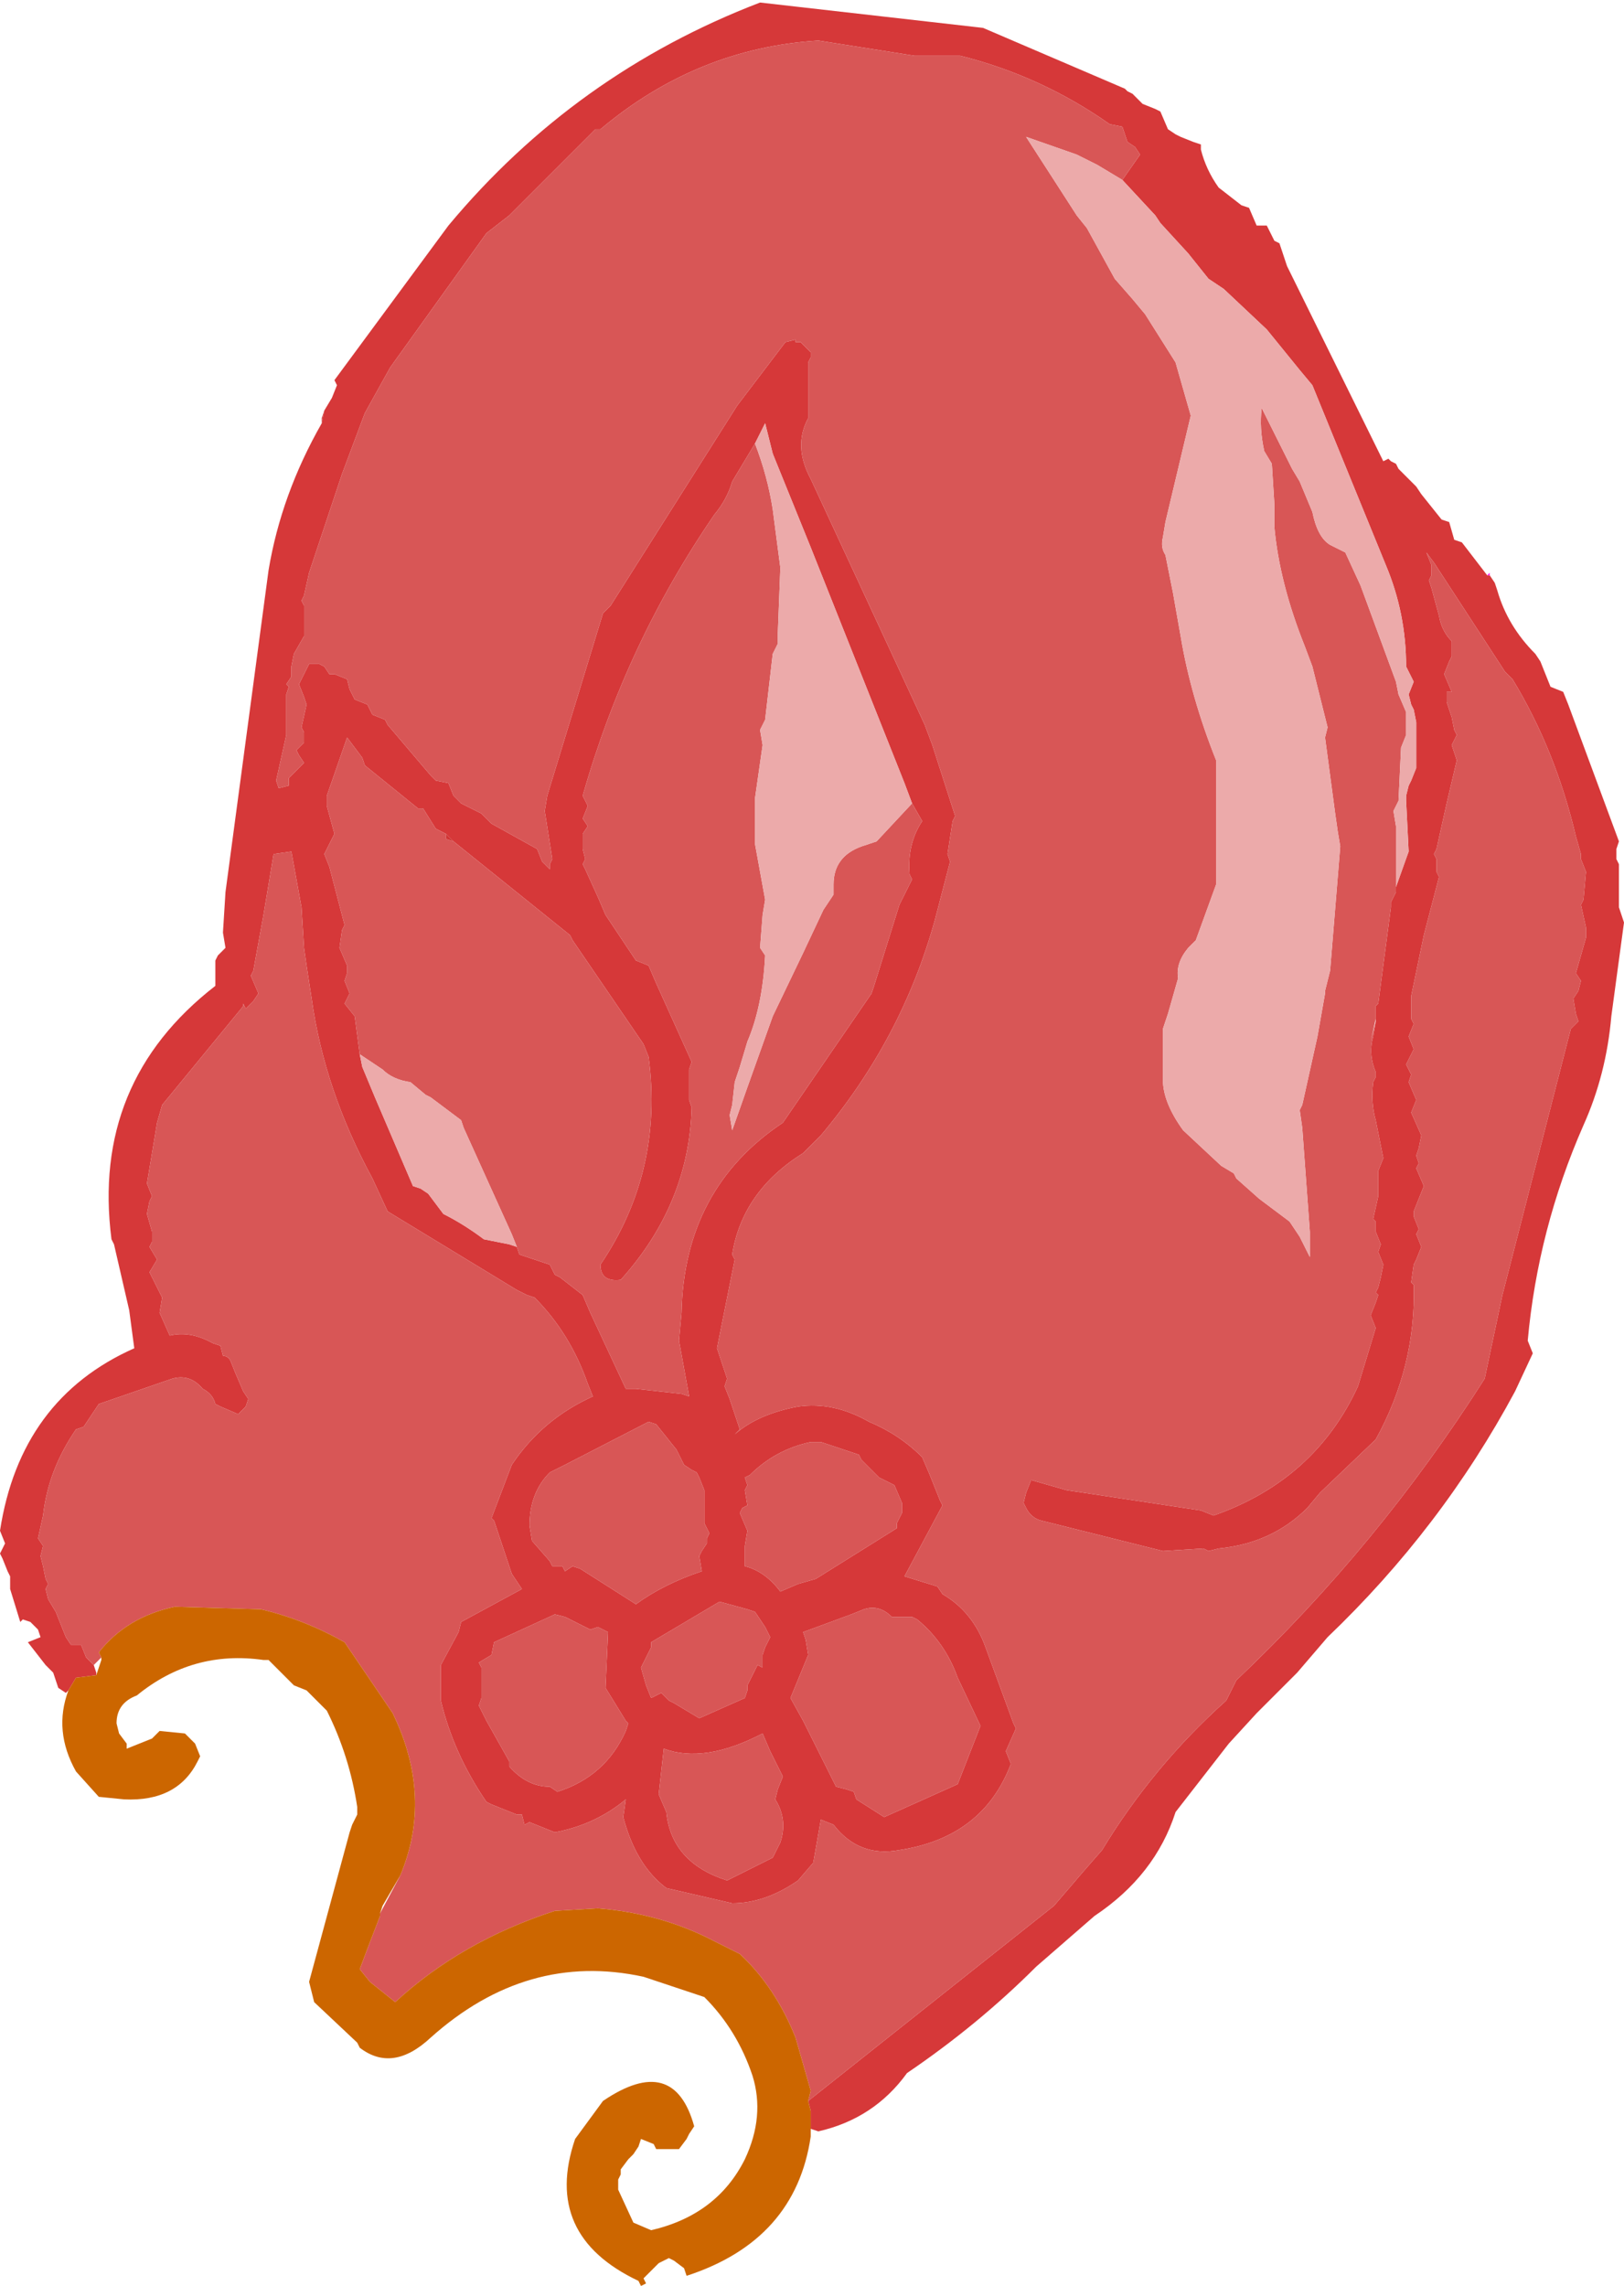
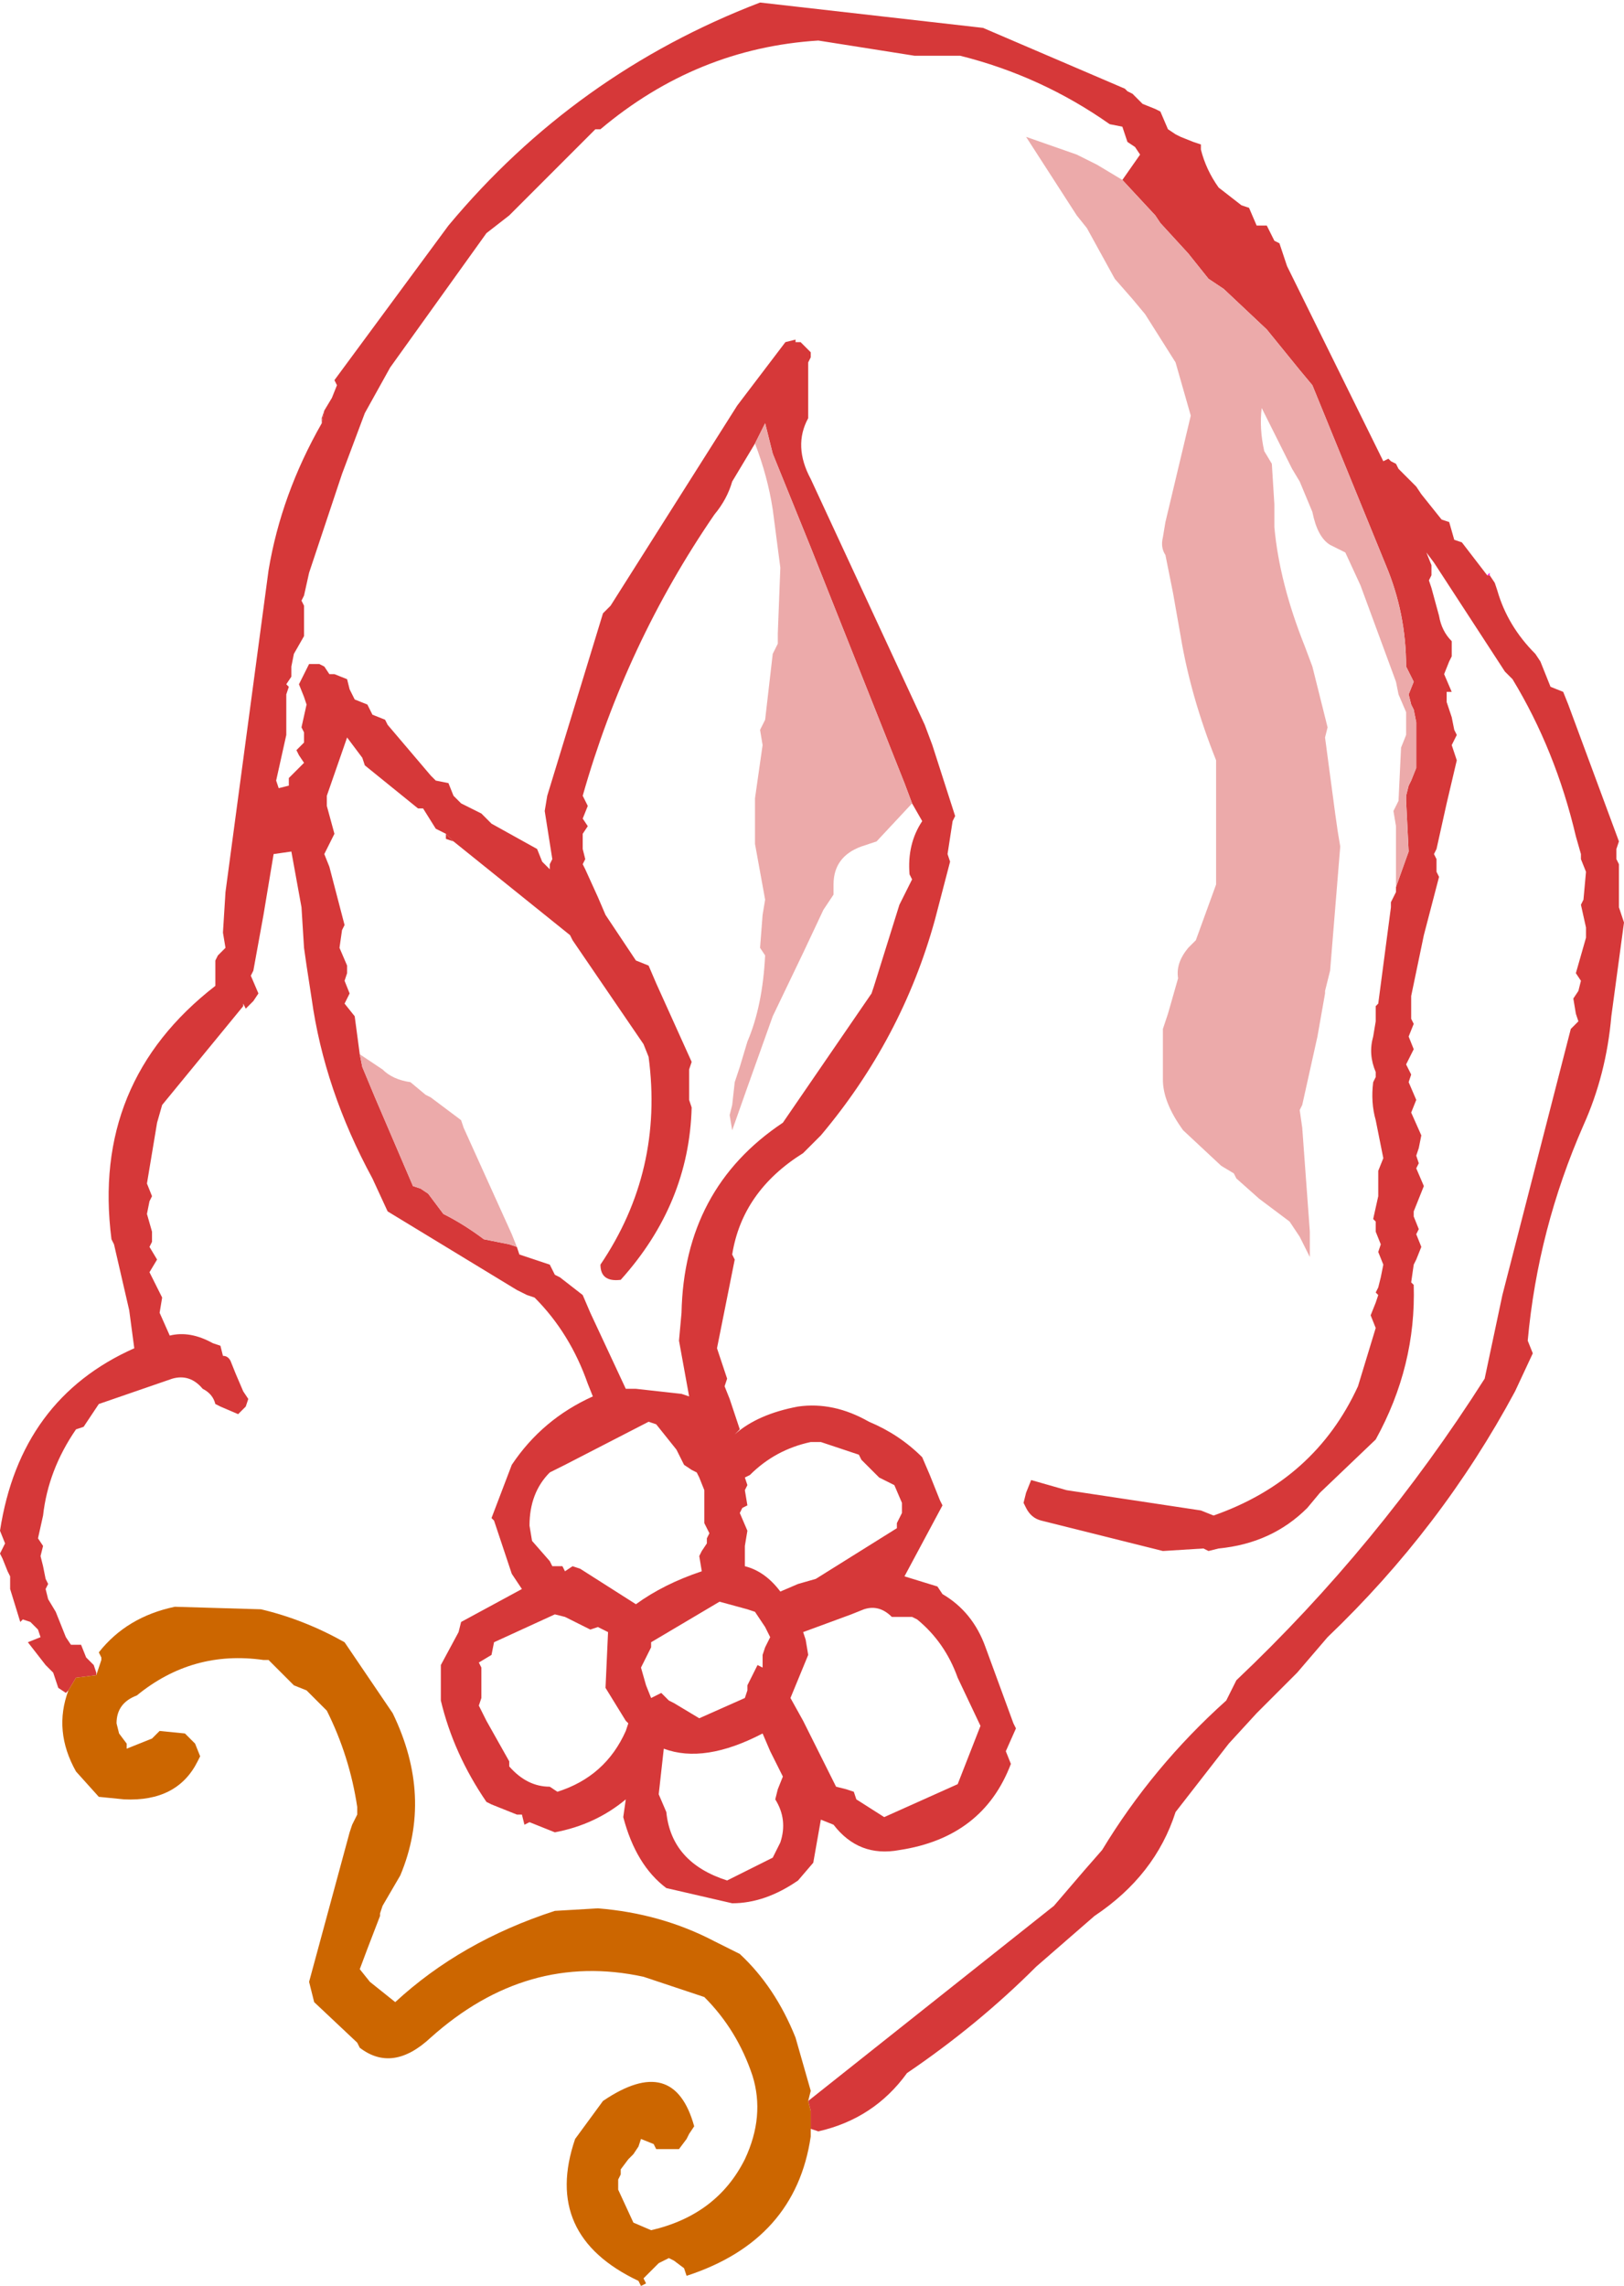
<svg xmlns="http://www.w3.org/2000/svg" height="45.1px" width="32.05px">
  <g transform="matrix(1.0, 0.0, 0.0, 1.0, 16.0, 22.55)">
    <path d="M6.15 -19.0 L6.5 -19.5 6.4 -19.65 6.25 -19.75 6.15 -20.05 5.9 -20.1 Q4.55 -21.05 2.95 -21.45 L2.05 -21.45 0.15 -21.75 Q-2.25 -21.6 -4.15 -20.0 L-4.25 -20.0 -5.95 -18.3 -6.4 -17.95 -8.3 -15.3 -8.8 -14.4 -9.25 -13.2 -9.9 -11.25 -10.0 -10.8 -10.05 -10.7 -10.0 -10.6 -10.0 -10.4 -10.0 -10.3 -10.0 -10.0 -10.2 -9.65 -10.25 -9.4 -10.25 -9.2 -10.35 -9.05 -10.3 -9.0 -10.35 -8.85 -10.35 -8.05 -10.55 -7.15 -10.5 -7.0 -10.3 -7.05 -10.3 -7.2 -10.0 -7.5 -10.1 -7.65 -10.15 -7.75 -10.0 -7.9 -10.0 -8.1 -10.05 -8.2 -9.95 -8.65 -10.0 -8.8 -10.1 -9.05 -10.05 -9.15 -9.9 -9.45 -9.7 -9.45 -9.6 -9.4 -9.5 -9.25 -9.4 -9.25 -9.15 -9.15 -9.1 -8.95 -9.0 -8.75 -8.75 -8.65 -8.65 -8.45 -8.4 -8.35 -8.35 -8.25 -7.5 -7.25 -7.4 -7.15 -7.15 -7.1 -7.05 -6.85 -6.9 -6.7 -6.5 -6.5 -6.35 -6.35 -6.3 -6.3 -5.4 -5.8 -5.3 -5.55 -5.15 -5.4 -5.15 -5.5 -5.1 -5.6 -5.25 -6.55 -5.2 -6.85 -4.1 -10.45 -3.95 -10.6 -1.45 -14.55 -0.5 -15.8 -0.3 -15.85 -0.3 -15.8 -0.2 -15.8 0.0 -15.6 0.0 -15.5 -0.05 -15.4 -0.05 -15.2 -0.05 -14.3 Q-0.35 -13.75 0.0 -13.1 L2.25 -8.25 2.4 -7.85 2.85 -6.45 2.8 -6.35 2.7 -5.7 2.75 -5.55 2.45 -4.4 Q1.8 -2.05 0.2 -0.15 L-0.15 0.2 Q-1.35 0.95 -1.55 2.2 L-1.5 2.3 -1.85 4.05 -1.8 4.2 -1.65 4.65 -1.7 4.8 -1.6 5.05 -1.4 5.65 -1.5 5.75 Q-1.05 5.35 -0.25 5.2 0.45 5.1 1.15 5.5 1.75 5.75 2.2 6.2 L2.35 6.55 2.55 7.05 2.6 7.15 1.85 8.55 2.5 8.75 2.6 8.9 Q3.2 9.25 3.45 9.95 L4.0 11.45 4.05 11.55 3.85 12.0 3.95 12.25 Q3.4 13.7 1.75 13.95 0.95 14.1 0.45 13.45 L0.2 13.35 0.05 14.2 -0.25 14.55 Q-0.9 15.0 -1.55 15.0 L-2.85 14.7 Q-3.45 14.25 -3.7 13.3 L-3.65 12.95 Q-4.25 13.45 -5.05 13.6 L-5.55 13.4 -5.65 13.45 -5.7 13.25 -5.8 13.25 -6.3 13.05 -6.4 13.0 Q-7.05 12.05 -7.3 11.0 L-7.3 10.3 -6.95 9.65 -6.9 9.45 -5.7 8.8 -5.9 8.5 -6.25 7.45 -6.3 7.4 -5.9 6.35 Q-5.3 5.45 -4.3 5.0 L-4.4 4.75 Q-4.75 3.75 -5.45 3.05 L-5.6 3.0 -5.8 2.9 -8.35 1.35 -8.65 0.7 Q-9.6 -1.05 -9.85 -2.85 L-9.95 -3.5 -10.0 -3.85 -10.05 -4.65 -10.25 -5.75 -10.6 -5.7 -10.8 -4.5 -11.0 -3.4 -11.05 -3.3 -10.9 -2.95 -11.0 -2.8 -11.15 -2.65 -11.2 -2.75 -11.2 -2.7 -12.8 -0.75 -12.9 -0.4 -13.1 0.8 -13.0 1.05 -13.05 1.15 -13.1 1.4 -13.0 1.75 -13.0 1.95 -13.05 2.05 -12.9 2.3 -13.05 2.55 -12.8 3.05 -12.85 3.35 -12.65 3.8 Q-12.25 3.7 -11.8 3.95 L-11.65 4.0 -11.6 4.2 Q-11.5 4.2 -11.45 4.3 L-11.35 4.55 -11.2 4.9 -11.1 5.05 -11.15 5.2 -11.3 5.35 -11.65 5.2 -11.75 5.15 Q-11.8 4.95 -12.0 4.85 -12.25 4.55 -12.6 4.65 L-14.05 5.15 -14.35 5.6 -14.5 5.65 Q-15.05 6.45 -15.15 7.35 L-15.25 7.8 -15.15 7.95 -15.2 8.15 -15.15 8.35 -15.1 8.6 -15.05 8.7 -15.1 8.8 -15.05 9.0 -14.9 9.25 -14.7 9.75 -14.6 9.9 -14.4 9.9 -14.3 10.15 -14.15 10.3 -14.1 10.45 -14.1 10.5 -14.5 10.55 -14.65 10.8 -14.7 10.85 -14.85 10.75 -14.95 10.45 -15.1 10.3 -15.45 9.85 -15.2 9.75 -15.25 9.6 -15.4 9.45 -15.55 9.4 -15.6 9.45 -15.8 8.8 -15.8 8.55 -15.85 8.45 -15.95 8.2 -16.0 8.1 -15.9 7.9 -16.0 7.65 Q-15.6 5.05 -13.35 4.05 L-13.45 3.3 -13.75 2.0 -13.8 1.9 Q-14.2 -1.2 -11.75 -3.1 L-11.75 -3.15 -11.75 -3.35 -11.75 -3.6 -11.7 -3.7 -11.55 -3.85 -11.6 -4.15 -11.55 -4.95 -10.7 -11.3 Q-10.45 -12.8 -9.65 -14.2 L-9.6 -14.45 -9.45 -14.7 -9.35 -14.95 -9.4 -15.05 -7.15 -18.1 Q-4.65 -21.1 -1.0 -22.5 L3.4 -22.0 6.2 -20.8 6.25 -20.75 6.35 -20.7 6.4 -20.65 6.55 -20.5 6.8 -20.4 6.9 -20.35 7.05 -20.0 7.2 -19.9 7.3 -19.85 7.55 -19.75 7.7 -19.7 7.7 -19.6 Q7.8 -19.2 8.05 -18.85 L8.5 -18.5 8.65 -18.45 8.8 -18.1 9.0 -18.1 9.15 -17.8 9.25 -17.75 9.4 -17.3 11.3 -13.45 11.4 -13.5 11.45 -13.45 11.55 -13.4 11.6 -13.3 11.95 -12.95 12.05 -12.8 12.45 -12.3 12.6 -12.25 12.7 -11.9 12.85 -11.85 13.35 -11.2 13.4 -11.2 13.5 -11.05 13.55 -10.9 Q13.75 -10.2 14.3 -9.65 L14.4 -9.5 14.6 -9.0 14.85 -8.9 14.95 -8.65 15.95 -5.95 15.9 -5.8 15.9 -5.6 15.95 -5.5 15.95 -4.65 16.05 -4.35 15.8 -2.5 Q15.7 -1.35 15.25 -0.35 14.35 1.7 14.15 3.9 L14.25 4.15 13.9 4.9 Q12.45 7.6 10.2 9.75 L9.6 10.45 8.8 11.25 8.25 11.85 7.2 13.2 Q6.8 14.45 5.6 15.25 L4.45 16.25 Q3.3 17.4 1.9 18.35 1.25 19.25 0.15 19.5 L0.0 19.45 0.0 19.15 0.0 19.1 -0.05 18.9 4.8 15.05 5.4 14.35 5.75 13.95 Q6.75 12.3 8.2 11.0 L8.4 10.6 Q11.2 7.95 13.3 4.65 L13.65 3.0 15.0 -2.25 15.15 -2.4 15.1 -2.55 15.05 -2.85 15.15 -3.0 15.2 -3.2 15.1 -3.35 15.3 -4.05 15.3 -4.25 15.2 -4.7 15.25 -4.8 15.3 -5.35 15.2 -5.6 15.2 -5.7 15.1 -6.05 Q14.7 -7.75 13.85 -9.15 L13.7 -9.3 12.3 -11.45 12.15 -11.65 12.25 -11.4 12.25 -11.2 12.2 -11.1 12.25 -10.95 12.4 -10.4 Q12.45 -10.1 12.65 -9.9 L12.65 -9.6 12.6 -9.5 12.5 -9.25 12.65 -8.9 12.55 -8.9 12.55 -8.7 12.65 -8.4 12.7 -8.15 12.75 -8.05 12.65 -7.85 12.75 -7.55 12.55 -6.7 12.35 -5.8 12.3 -5.7 12.35 -5.6 12.35 -5.35 12.4 -5.25 12.1 -4.1 11.85 -2.9 11.85 -2.7 11.85 -2.6 11.85 -2.45 11.9 -2.35 11.8 -2.1 11.9 -1.85 11.75 -1.55 11.85 -1.35 11.8 -1.2 11.95 -0.85 11.85 -0.6 12.05 -0.15 12.0 0.1 11.95 0.25 12.0 0.4 11.95 0.5 12.1 0.85 12.0 1.1 11.9 1.35 11.9 1.45 12.0 1.7 11.95 1.8 12.05 2.05 11.95 2.3 11.9 2.4 11.85 2.75 11.9 2.8 Q11.95 4.4 11.15 5.85 L10.05 6.9 9.8 7.2 Q9.1 7.9 8.05 8.0 L7.85 8.05 7.75 8.0 6.95 8.05 4.55 7.45 Q4.35 7.4 4.25 7.2 L4.2 7.1 4.25 6.9 4.35 6.65 5.05 6.85 7.7 7.25 7.95 7.35 Q9.95 6.65 10.8 4.8 L11.15 3.65 11.05 3.4 11.15 3.15 11.2 3.0 11.15 2.95 11.2 2.85 11.25 2.65 11.3 2.4 11.2 2.15 11.25 2.0 11.15 1.75 11.15 1.55 11.1 1.5 11.2 1.05 11.2 0.85 11.2 0.65 11.2 0.55 11.3 0.3 11.15 -0.45 Q11.05 -0.8 11.1 -1.2 L11.15 -1.3 11.15 -1.4 Q11.0 -1.75 11.1 -2.1 L11.15 -2.4 11.15 -2.45 11.15 -2.7 11.2 -2.75 11.45 -4.65 11.45 -4.7 11.45 -4.75 11.55 -4.95 11.55 -5.05 11.8 -5.75 11.75 -6.75 11.75 -6.85 11.8 -7.05 11.85 -7.15 11.95 -7.4 11.95 -7.5 11.95 -7.6 11.95 -8.3 11.9 -8.55 11.85 -8.65 11.8 -8.85 11.9 -9.1 11.75 -9.4 Q11.75 -10.45 11.35 -11.4 L9.9 -14.95 9.65 -15.25 9.0 -16.05 8.15 -16.85 7.85 -17.05 7.45 -17.55 6.9 -18.15 6.8 -18.3 6.15 -19.0 M-1.1 -13.8 L-1.55 -13.05 Q-1.65 -12.7 -1.9 -12.4 -3.65 -9.85 -4.5 -6.85 L-4.4 -6.65 -4.5 -6.4 -4.4 -6.25 -4.5 -6.1 -4.5 -6.0 -4.5 -5.8 -4.45 -5.6 -4.5 -5.5 -4.45 -5.4 -4.2 -4.85 -4.05 -4.5 -3.95 -4.35 -3.45 -3.6 -3.2 -3.5 -3.05 -3.15 -2.35 -1.6 -2.4 -1.45 -2.4 -0.85 -2.35 -0.7 Q-2.4 1.2 -3.75 2.7 -4.15 2.75 -4.15 2.4 -2.9 0.55 -3.2 -1.7 L-3.3 -1.95 -4.7 -4.0 -4.75 -4.1 -7.05 -5.95 -7.2 -6.1 -7.4 -6.2 -7.65 -6.6 -7.75 -6.6 -8.8 -7.45 -8.85 -7.6 -9.15 -8.0 -9.55 -6.85 -9.55 -6.65 -9.4 -6.1 -9.45 -6.0 -9.6 -5.7 -9.5 -5.45 -9.2 -4.3 -9.25 -4.2 -9.3 -3.85 -9.15 -3.5 -9.15 -3.35 -9.2 -3.2 -9.1 -2.95 -9.2 -2.75 -9.0 -2.5 -8.9 -1.75 -8.85 -1.5 -8.6 -0.9 -7.85 0.85 -7.7 0.9 -7.55 1.0 -7.25 1.4 Q-6.85 1.6 -6.45 1.9 L-5.95 2.0 -5.8 2.05 -5.75 2.2 -5.15 2.4 -5.05 2.6 -4.95 2.65 -4.5 3.0 -4.35 3.35 -3.65 4.85 -3.45 4.85 -2.55 4.95 -2.4 5.0 -2.6 3.9 -2.55 3.35 Q-2.5 0.9 -0.55 -0.4 L1.2 -2.95 1.25 -3.1 1.75 -4.7 2.0 -5.2 1.95 -5.3 Q1.9 -5.9 2.2 -6.35 L2.0 -6.7 1.85 -7.1 0.0 -11.75 -0.75 -13.6 -0.9 -14.2 -1.1 -13.8 M-0.7 12.95 L-0.65 12.75 -0.55 12.5 -0.8 12.0 -0.95 11.65 Q-2.1 12.25 -2.9 11.95 L-3.0 12.85 -2.85 13.2 Q-2.75 14.2 -1.65 14.55 L-0.75 14.1 -0.6 13.8 Q-0.45 13.35 -0.7 12.95 M-0.9 9.55 L-1.1 9.25 -1.25 9.2 -1.8 9.05 -3.15 9.85 -3.15 9.95 -3.35 10.35 -3.25 10.7 -3.15 10.95 -2.95 10.85 -2.8 11.0 -2.7 11.05 -2.2 11.35 -1.3 10.95 -1.25 10.8 -1.25 10.7 -1.2 10.6 -1.05 10.3 -0.95 10.35 -0.95 10.1 -0.9 9.95 -0.8 9.75 -0.9 9.55 M2.1 9.4 L2.0 9.35 1.6 9.35 Q1.35 9.1 1.05 9.2 L0.8 9.3 -0.15 9.65 -0.1 9.8 -0.05 10.1 -0.4 10.95 -0.15 11.4 0.5 12.7 0.7 12.75 0.85 12.8 0.9 12.95 1.45 13.3 2.9 12.65 3.35 11.5 2.9 10.55 Q2.65 9.85 2.1 9.4 M-1.3 6.6 L-1.25 6.75 -1.3 6.85 -1.25 7.15 -1.35 7.2 -1.4 7.3 -1.25 7.65 -1.3 7.95 -1.3 8.35 Q-0.9 8.45 -0.6 8.85 L-0.25 8.7 0.1 8.6 1.7 7.6 1.7 7.5 1.8 7.3 1.8 7.1 1.65 6.75 1.35 6.6 1.0 6.25 0.95 6.15 0.2 5.9 0.0 5.9 Q-0.7 6.05 -1.2 6.55 L-1.3 6.6 M-6.25 9.85 L-6.3 10.1 -6.55 10.25 -6.5 10.35 -6.5 10.95 -6.55 11.1 -6.4 11.4 -5.95 12.2 -5.95 12.3 Q-5.6 12.7 -5.15 12.7 L-5.0 12.8 Q-4.05 12.5 -3.65 11.6 L-3.6 11.45 -3.65 11.4 -4.05 10.75 -4.0 9.65 -4.2 9.55 -4.35 9.6 -4.45 9.55 -4.85 9.35 -5.05 9.3 -6.25 9.85 M-4.85 6.35 L-5.15 6.5 Q-5.55 6.9 -5.55 7.55 L-5.5 7.85 -5.15 8.25 -5.1 8.35 -4.9 8.35 -4.85 8.45 -4.7 8.35 -4.55 8.4 -3.45 9.1 Q-2.9 8.7 -2.15 8.45 L-2.2 8.15 -2.15 8.05 -2.05 7.9 -2.05 7.8 -2.0 7.7 -2.1 7.5 -2.1 6.85 -2.2 6.6 -2.25 6.5 -2.35 6.45 -2.5 6.35 -2.65 6.05 -3.05 5.55 -3.2 5.5 -4.85 6.35" fill="#d63839" fill-rule="evenodd" stroke="none" />
-     <path d="M-14.15 10.3 L-14.3 10.15 -14.4 9.9 -14.6 9.9 -14.7 9.75 -14.9 9.25 -15.05 9.0 -15.1 8.8 -15.05 8.7 -15.1 8.6 -15.15 8.35 -15.2 8.15 -15.15 7.95 -15.25 7.8 -15.15 7.35 Q-15.05 6.45 -14.5 5.65 L-14.35 5.6 -14.05 5.15 -12.6 4.65 Q-12.25 4.55 -12.0 4.85 -11.8 4.95 -11.75 5.15 L-11.65 5.2 -11.3 5.35 -11.15 5.2 -11.1 5.05 -11.2 4.9 -11.35 4.55 -11.45 4.3 Q-11.5 4.2 -11.6 4.2 L-11.65 4.0 -11.8 3.95 Q-12.25 3.7 -12.65 3.8 L-12.85 3.35 -12.8 3.05 -13.05 2.55 -12.9 2.3 -13.05 2.05 -13.0 1.95 -13.0 1.75 -13.1 1.4 -13.05 1.15 -13.0 1.05 -13.1 0.8 -12.9 -0.4 -12.8 -0.75 -11.2 -2.7 -11.2 -2.75 -11.15 -2.65 -11.0 -2.8 -10.9 -2.95 -11.05 -3.3 -11.0 -3.4 -10.8 -4.5 -10.6 -5.7 -10.25 -5.75 -10.05 -4.65 -10.0 -3.85 -9.95 -3.5 -9.85 -2.85 Q-9.6 -1.05 -8.65 0.7 L-8.35 1.35 -5.8 2.9 -5.6 3.0 -5.45 3.05 Q-4.75 3.75 -4.4 4.75 L-4.3 5.0 Q-5.3 5.45 -5.9 6.35 L-6.3 7.4 -6.25 7.45 -5.9 8.5 -5.7 8.8 -6.9 9.45 -6.95 9.65 -7.3 10.3 -7.3 11.0 Q-7.05 12.05 -6.4 13.0 L-6.3 13.05 -5.8 13.25 -5.7 13.25 -5.65 13.45 -5.55 13.4 -5.05 13.6 Q-4.25 13.45 -3.65 12.95 L-3.7 13.3 Q-3.45 14.25 -2.85 14.7 L-1.55 15.0 Q-0.9 15.0 -0.25 14.55 L0.05 14.2 0.2 13.35 0.45 13.45 Q0.95 14.1 1.75 13.95 3.4 13.7 3.95 12.25 L3.85 12.0 4.05 11.55 4.0 11.45 3.45 9.95 Q3.2 9.25 2.6 8.9 L2.5 8.75 1.85 8.55 2.6 7.15 2.55 7.05 2.35 6.55 2.2 6.2 Q1.75 5.75 1.15 5.5 0.45 5.1 -0.25 5.2 -1.05 5.35 -1.5 5.75 L-1.4 5.65 -1.6 5.05 -1.7 4.8 -1.65 4.65 -1.8 4.2 -1.85 4.05 -1.5 2.3 -1.55 2.2 Q-1.35 0.95 -0.15 0.2 L0.2 -0.15 Q1.8 -2.05 2.45 -4.4 L2.75 -5.55 2.7 -5.7 2.8 -6.35 2.85 -6.45 2.4 -7.85 2.25 -8.25 0.0 -13.1 Q-0.35 -13.75 -0.05 -14.3 L-0.05 -15.2 -0.05 -15.4 0.0 -15.5 0.0 -15.6 -0.2 -15.8 -0.3 -15.8 -0.3 -15.85 -0.5 -15.8 -1.45 -14.55 -3.95 -10.6 -4.1 -10.45 -5.2 -6.85 -5.25 -6.55 -5.1 -5.6 -5.15 -5.5 -5.15 -5.4 -5.3 -5.55 -5.4 -5.8 -6.3 -6.3 -6.35 -6.35 -6.5 -6.5 -6.9 -6.7 -7.05 -6.85 -7.15 -7.1 -7.4 -7.15 -7.5 -7.25 -8.35 -8.25 -8.4 -8.35 -8.65 -8.45 -8.75 -8.65 -9.0 -8.75 -9.1 -8.95 -9.15 -9.15 -9.4 -9.25 -9.5 -9.25 -9.6 -9.4 -9.7 -9.45 -9.9 -9.45 -10.05 -9.15 -10.1 -9.05 -10.0 -8.8 -9.95 -8.65 -10.05 -8.2 -10.0 -8.1 -10.0 -7.9 -10.15 -7.75 -10.1 -7.65 -10.0 -7.5 -10.3 -7.2 -10.3 -7.05 -10.5 -7.0 -10.55 -7.15 -10.35 -8.05 -10.35 -8.85 -10.3 -9.0 -10.35 -9.05 -10.25 -9.2 -10.25 -9.4 -10.2 -9.65 -10.0 -10.0 -10.0 -10.3 -10.0 -10.4 -10.0 -10.6 -10.05 -10.7 -10.0 -10.8 -9.9 -11.25 -9.25 -13.2 -8.8 -14.4 -8.3 -15.3 -6.4 -17.95 -5.95 -18.3 -4.25 -20.0 -4.15 -20.0 Q-2.25 -21.6 0.15 -21.75 L2.05 -21.45 2.95 -21.45 Q4.55 -21.05 5.9 -20.1 L6.15 -20.05 6.25 -19.75 6.4 -19.65 6.5 -19.5 6.15 -19.0 5.65 -19.3 5.45 -19.4 5.25 -19.5 4.25 -19.85 5.25 -18.3 5.45 -18.05 6.0 -17.05 6.35 -16.65 6.6 -16.35 7.2 -15.4 7.5 -14.35 7.0 -12.25 6.95 -11.95 Q6.9 -11.75 7.0 -11.6 L7.15 -10.85 7.3 -10.0 Q7.5 -8.8 8.0 -7.55 L8.0 -6.65 8.0 -6.35 8.0 -5.45 8.0 -5.25 8.0 -5.1 7.6 -4.0 7.45 -3.85 Q7.2 -3.55 7.25 -3.25 L7.05 -2.55 6.95 -2.25 6.95 -1.45 6.95 -1.25 Q6.95 -0.8 7.35 -0.25 L8.1 0.45 8.35 0.6 8.4 0.7 8.85 1.1 9.45 1.55 9.65 1.85 9.85 2.25 9.85 2.05 9.85 1.75 9.7 -0.3 9.65 -0.65 9.7 -0.75 10.0 -2.1 10.15 -2.95 10.15 -3.0 10.25 -3.4 10.45 -5.85 10.4 -6.15 10.35 -6.5 10.15 -8.0 10.2 -8.2 9.9 -9.4 9.75 -9.8 Q9.25 -11.05 9.15 -12.15 L9.15 -12.35 9.15 -12.6 9.1 -13.4 8.95 -13.65 Q8.85 -14.1 8.9 -14.5 L9.5 -13.3 9.65 -13.05 9.9 -12.45 Q10.0 -11.95 10.25 -11.8 L10.55 -11.65 10.85 -11.0 11.55 -9.1 11.6 -8.85 11.75 -8.5 11.75 -8.05 11.65 -7.8 11.6 -6.75 11.5 -6.55 11.55 -6.25 11.55 -5.05 11.55 -4.95 11.45 -4.75 11.45 -4.7 11.45 -4.65 11.2 -2.75 11.15 -2.7 11.15 -2.45 11.05 -2.0 11.15 -2.4 11.1 -2.1 Q11.0 -1.75 11.15 -1.4 L11.15 -1.3 11.1 -1.2 Q11.05 -0.8 11.15 -0.45 L11.3 0.3 11.2 0.55 11.2 0.65 11.2 0.85 11.2 1.05 11.1 1.5 11.15 1.55 11.15 1.75 11.25 2.0 11.2 2.15 11.3 2.4 11.25 2.65 11.2 2.85 11.15 2.95 11.2 3.0 11.15 3.15 11.05 3.4 11.15 3.65 10.8 4.8 Q9.95 6.65 7.95 7.35 L7.7 7.25 5.05 6.85 4.35 6.65 4.25 6.9 4.2 7.1 4.25 7.2 Q4.35 7.4 4.55 7.45 L6.95 8.05 7.75 8.0 7.85 8.05 8.05 8.0 Q9.1 7.9 9.8 7.2 L10.05 6.9 11.15 5.85 Q11.95 4.4 11.9 2.8 L11.85 2.75 11.9 2.4 11.95 2.3 12.05 2.05 11.95 1.8 12.0 1.7 11.9 1.45 11.9 1.35 12.0 1.1 12.1 0.85 11.95 0.5 12.0 0.4 11.95 0.25 12.0 0.1 12.05 -0.15 11.85 -0.6 11.95 -0.85 11.8 -1.2 11.85 -1.35 11.75 -1.55 11.9 -1.85 11.8 -2.1 11.9 -2.35 11.85 -2.45 11.85 -2.6 11.85 -2.7 11.85 -2.9 12.1 -4.1 12.4 -5.25 12.35 -5.35 12.35 -5.6 12.3 -5.7 12.35 -5.8 12.55 -6.7 12.75 -7.55 12.65 -7.85 12.75 -8.05 12.7 -8.15 12.65 -8.4 12.55 -8.7 12.55 -8.9 12.65 -8.9 12.5 -9.25 12.6 -9.5 12.65 -9.6 12.65 -9.9 Q12.45 -10.1 12.4 -10.4 L12.25 -10.95 12.2 -11.1 12.25 -11.2 12.25 -11.4 12.15 -11.65 12.3 -11.45 13.7 -9.3 13.85 -9.15 Q14.7 -7.75 15.1 -6.05 L15.2 -5.7 15.2 -5.6 15.3 -5.35 15.25 -4.8 15.2 -4.7 15.3 -4.25 15.3 -4.05 15.1 -3.35 15.2 -3.2 15.15 -3.0 15.05 -2.85 15.1 -2.55 15.15 -2.4 15.0 -2.25 13.65 3.0 13.3 4.65 Q11.2 7.95 8.4 10.6 L8.2 11.0 Q6.75 12.3 5.75 13.95 L5.4 14.35 4.8 15.05 -0.05 18.9 0.0 18.7 -0.3 17.65 Q-0.7 16.65 -1.4 16.0 L-1.9 15.75 Q-2.95 15.2 -4.2 15.1 L-5.05 15.15 Q-6.9 15.75 -8.2 16.95 L-8.7 16.55 -8.9 16.3 -8.75 15.9 -8.5 15.25 -8.5 15.2 -8.1 14.45 Q-7.45 12.9 -8.25 11.25 L-9.2 9.85 Q-10.0 9.4 -10.85 9.2 L-12.55 9.15 Q-13.5 9.35 -14.05 10.05 L-14.0 10.15 -14.15 10.3 M-7.05 -5.95 L-4.75 -4.1 -4.7 -4.0 -3.3 -1.95 -3.2 -1.7 Q-2.9 0.55 -4.15 2.4 -4.15 2.75 -3.75 2.7 -2.4 1.2 -2.35 -0.7 L-2.4 -0.85 -2.4 -1.45 -2.35 -1.6 -3.05 -3.15 -3.2 -3.5 -3.45 -3.6 -3.95 -4.35 -4.05 -4.5 -4.2 -4.85 -4.45 -5.4 -4.5 -5.5 -4.45 -5.6 -4.5 -5.8 -4.5 -6.0 -4.5 -6.1 -4.4 -6.25 -4.5 -6.4 -4.4 -6.65 -4.5 -6.85 Q-3.65 -9.85 -1.9 -12.4 -1.65 -12.7 -1.55 -13.05 L-1.1 -13.8 Q-0.85 -13.15 -0.75 -12.5 L-0.6 -11.35 -0.65 -10.05 -0.65 -9.85 -0.75 -9.65 -0.9 -8.35 -1.0 -8.15 -0.95 -7.85 -1.1 -6.8 -1.1 -5.9 -0.9 -4.8 -0.95 -4.5 -1.0 -3.85 -0.9 -3.7 Q-0.95 -2.7 -1.25 -2.0 L-1.4 -1.5 -1.5 -1.2 -1.55 -0.75 -1.6 -0.55 -1.55 -0.25 -1.25 -1.1 -0.75 -2.5 -0.15 -3.75 0.25 -4.6 0.45 -4.9 0.45 -5.1 Q0.45 -5.65 1.0 -5.85 L1.3 -5.95 2.0 -6.7 2.2 -6.35 Q1.9 -5.9 1.95 -5.3 L2.0 -5.2 1.75 -4.7 1.25 -3.1 1.2 -2.95 -0.55 -0.4 Q-2.5 0.9 -2.55 3.35 L-2.6 3.9 -2.4 5.0 -2.55 4.95 -3.45 4.85 -3.65 4.85 -4.35 3.35 -4.5 3.0 -4.95 2.65 -5.05 2.6 -5.15 2.4 -5.75 2.2 -5.8 2.05 -5.9 1.8 -6.85 -0.3 -6.9 -0.45 -7.5 -0.9 -7.6 -0.95 -7.9 -1.2 Q-8.25 -1.25 -8.45 -1.45 L-8.9 -1.75 -9.0 -2.5 -9.2 -2.75 -9.1 -2.95 -9.2 -3.2 -9.15 -3.35 -9.15 -3.5 -9.3 -3.85 -9.25 -4.2 -9.2 -4.3 -9.5 -5.45 -9.6 -5.7 -9.45 -6.0 -9.4 -6.1 -9.55 -6.65 -9.55 -6.85 -9.15 -8.0 -8.85 -7.6 -8.8 -7.45 -7.75 -6.6 -7.65 -6.6 -7.4 -6.2 -7.2 -6.1 -7.2 -6.0 -7.05 -5.95 M11.45 -4.7 L11.4 -4.6 11.45 -4.7 M-1.3 6.6 L-1.2 6.55 Q-0.7 6.05 0.0 5.9 L0.2 5.9 0.95 6.15 1.0 6.25 1.35 6.6 1.65 6.75 1.8 7.1 1.8 7.3 1.7 7.5 1.7 7.6 0.1 8.6 -0.25 8.7 -0.6 8.85 Q-0.9 8.45 -1.3 8.35 L-1.3 7.95 -1.25 7.65 -1.4 7.3 -1.35 7.2 -1.25 7.15 -1.3 6.85 -1.25 6.75 -1.3 6.6 M2.1 9.4 Q2.65 9.85 2.9 10.55 L3.35 11.5 2.9 12.65 1.45 13.3 0.9 12.95 0.85 12.8 0.7 12.75 0.5 12.7 -0.15 11.4 -0.4 10.95 -0.05 10.1 -0.1 9.8 -0.15 9.65 0.8 9.3 1.05 9.2 Q1.35 9.1 1.6 9.35 L2.0 9.35 2.1 9.4 M-0.9 9.55 L-0.8 9.75 -0.9 9.95 -0.95 10.1 -0.95 10.35 -1.05 10.3 -1.2 10.6 -1.25 10.7 -1.25 10.8 -1.3 10.95 -2.2 11.35 -2.7 11.05 -2.8 11.0 -2.95 10.85 -3.15 10.95 -3.25 10.7 -3.35 10.35 -3.15 9.95 -3.15 9.85 -1.8 9.05 -1.25 9.2 -1.1 9.25 -0.9 9.55 M-0.7 12.95 Q-0.45 13.35 -0.6 13.8 L-0.75 14.1 -1.65 14.55 Q-2.75 14.2 -2.85 13.2 L-3.0 12.85 -2.9 11.95 Q-2.1 12.25 -0.95 11.65 L-0.8 12.0 -0.55 12.5 -0.65 12.75 -0.7 12.95 M-4.85 6.35 L-3.2 5.5 -3.05 5.55 -2.65 6.05 -2.5 6.35 -2.35 6.45 -2.25 6.5 -2.2 6.6 -2.1 6.85 -2.1 7.5 -2.0 7.7 -2.05 7.8 -2.05 7.9 -2.15 8.05 -2.2 8.15 -2.15 8.45 Q-2.9 8.7 -3.45 9.1 L-4.55 8.4 -4.7 8.35 -4.85 8.45 -4.9 8.35 -5.1 8.35 -5.15 8.25 -5.5 7.85 -5.55 7.55 Q-5.55 6.9 -5.15 6.5 L-4.85 6.35 M-6.25 9.85 L-5.05 9.3 -4.85 9.35 -4.45 9.55 -4.35 9.6 -4.2 9.55 -4.0 9.65 -4.05 10.75 -3.65 11.4 -3.6 11.45 -3.65 11.6 Q-4.05 12.5 -5.0 12.8 L-5.15 12.7 Q-5.6 12.7 -5.95 12.3 L-5.95 12.2 -6.4 11.4 -6.55 11.1 -6.5 10.95 -6.5 10.35 -6.55 10.25 -6.3 10.1 -6.25 9.85" fill="#d85656" fill-rule="evenodd" stroke="none" />
    <path d="M11.4 -13.5 L11.3 -13.45 11.4 -13.5 M-9.6 -14.45 L-9.65 -14.2 -9.65 -14.3 -9.6 -14.45 M-7.2 -6.1 L-7.05 -5.95 -7.2 -6.0 -7.2 -6.1" fill="#d03535" fill-rule="evenodd" stroke="none" />
    <path d="M6.15 -19.0 L6.8 -18.3 6.9 -18.15 7.45 -17.55 7.85 -17.05 8.15 -16.85 9.0 -16.05 9.65 -15.25 9.9 -14.95 11.35 -11.4 Q11.75 -10.45 11.75 -9.4 L11.9 -9.1 11.8 -8.85 11.85 -8.65 11.9 -8.55 11.95 -8.3 11.95 -7.6 11.95 -7.5 11.95 -7.4 11.85 -7.15 11.8 -7.05 11.75 -6.85 11.75 -6.75 11.8 -5.75 11.55 -5.05 11.55 -4.95 11.55 -5.05 11.55 -6.25 11.5 -6.55 11.6 -6.75 11.65 -7.8 11.75 -8.05 11.75 -8.5 11.6 -8.85 11.55 -9.1 10.85 -11.0 10.55 -11.65 10.25 -11.8 Q10.0 -11.95 9.9 -12.45 L9.65 -13.05 9.5 -13.3 8.9 -14.5 Q8.85 -14.1 8.95 -13.65 L9.1 -13.4 9.15 -12.6 9.15 -12.35 9.15 -12.15 Q9.25 -11.05 9.75 -9.8 L9.9 -9.4 10.2 -8.2 10.15 -8.0 10.35 -6.5 10.4 -6.15 10.45 -5.85 10.25 -3.4 10.15 -3.0 10.15 -2.95 10.0 -2.1 9.7 -0.75 9.65 -0.65 9.7 -0.3 9.85 1.75 9.85 2.05 9.85 2.25 9.65 1.85 9.45 1.55 8.85 1.1 8.4 0.7 8.35 0.6 8.1 0.45 7.35 -0.25 Q6.95 -0.8 6.95 -1.25 L6.95 -1.45 6.95 -2.25 7.05 -2.55 7.25 -3.25 Q7.2 -3.55 7.45 -3.85 L7.6 -4.0 8.0 -5.1 8.0 -5.25 8.0 -5.45 8.0 -6.35 8.0 -6.65 8.0 -7.55 Q7.5 -8.8 7.3 -10.0 L7.15 -10.85 7.0 -11.6 Q6.9 -11.75 6.95 -11.95 L7.0 -12.25 7.5 -14.35 7.2 -15.4 6.6 -16.35 6.35 -16.65 6.0 -17.05 5.45 -18.05 5.25 -18.3 4.25 -19.85 5.25 -19.5 5.45 -19.4 5.65 -19.3 6.15 -19.0 M-1.1 -13.8 L-0.9 -14.2 -0.75 -13.6 0.0 -11.75 1.85 -7.1 2.0 -6.7 1.3 -5.95 1.0 -5.85 Q0.45 -5.65 0.45 -5.1 L0.45 -4.9 0.25 -4.6 -0.15 -3.75 -0.75 -2.5 -1.25 -1.1 -1.55 -0.25 -1.6 -0.55 -1.55 -0.75 -1.5 -1.2 -1.4 -1.5 -1.25 -2.0 Q-0.95 -2.7 -0.9 -3.7 L-1.0 -3.85 -0.95 -4.5 -0.9 -4.8 -1.1 -5.9 -1.1 -6.8 -0.95 -7.85 -1.0 -8.15 -0.9 -8.35 -0.75 -9.65 -0.65 -9.85 -0.65 -10.05 -0.6 -11.35 -0.75 -12.5 Q-0.85 -13.15 -1.1 -13.8 M-5.8 2.05 L-5.95 2.0 -6.45 1.9 Q-6.85 1.6 -7.25 1.4 L-7.55 1.0 -7.7 0.9 -7.85 0.85 -8.6 -0.9 -8.85 -1.5 -8.9 -1.75 -8.45 -1.45 Q-8.25 -1.25 -7.9 -1.2 L-7.6 -0.95 -7.5 -0.9 -6.9 -0.45 -6.85 -0.3 -5.9 1.8 -5.8 2.05" fill="#ecaaaa" fill-rule="evenodd" stroke="none" />
    <path d="M13.4 -11.2 L13.35 -11.2 13.4 -11.25 13.4 -11.2" fill="#ff10ff" fill-rule="evenodd" stroke="none" />
    <path d="M-0.05 18.9 L0.0 19.1 0.0 19.15 0.0 19.45 0.0 19.6 Q-0.3 21.65 -2.45 22.35 L-2.5 22.2 -2.7 22.05 -2.8 22.0 -3.0 22.1 -3.3 22.4 -3.25 22.5 -3.35 22.55 -3.4 22.45 Q-5.3 21.55 -4.65 19.65 L-4.1 18.9 Q-2.7 17.95 -2.3 19.4 L-2.4 19.55 -2.45 19.65 -2.6 19.85 -3.05 19.85 -3.1 19.75 -3.35 19.65 -3.4 19.8 -3.5 19.95 -3.6 20.05 -3.75 20.25 -3.75 20.35 -3.8 20.45 -3.8 20.65 -3.5 21.3 -3.15 21.45 Q-1.85 21.15 -1.3 20.05 -0.9 19.2 -1.15 18.4 -1.45 17.5 -2.1 16.85 L-3.3 16.45 Q-5.6 15.95 -7.5 17.65 -8.25 18.35 -8.9 17.85 L-8.95 17.75 -9.8 16.95 -9.9 16.55 -9.1 13.6 -9.05 13.45 -8.95 13.25 -8.95 13.1 Q-9.1 12.1 -9.55 11.2 L-9.95 10.8 -10.2 10.7 -10.35 10.55 -10.7 10.2 -10.8 10.2 Q-12.2 10.0 -13.3 10.9 -13.7 11.05 -13.7 11.45 L-13.65 11.65 -13.5 11.85 -13.5 11.95 -13.0 11.75 -12.85 11.6 -12.35 11.65 -12.2 11.8 -12.15 11.85 -12.05 12.1 -12.1 12.2 Q-12.5 13.0 -13.55 12.95 L-14.05 12.9 -14.5 12.4 Q-14.95 11.6 -14.65 10.8 L-14.5 10.55 -14.1 10.5 -14.0 10.2 -14.0 10.15 -14.05 10.05 Q-13.5 9.35 -12.55 9.15 L-10.85 9.2 Q-10.0 9.4 -9.2 9.85 L-8.25 11.25 Q-7.45 12.9 -8.1 14.45 L-8.45 15.05 -8.5 15.2 -8.5 15.25 -8.75 15.9 -8.9 16.3 -8.7 16.55 -8.2 16.95 Q-6.9 15.75 -5.05 15.15 L-4.2 15.1 Q-2.95 15.2 -1.9 15.75 L-1.4 16.0 Q-0.7 16.65 -0.3 17.65 L0.0 18.7 -0.05 18.9" fill="#cc6600" fill-rule="evenodd" stroke="none" />
  </g>
</svg>